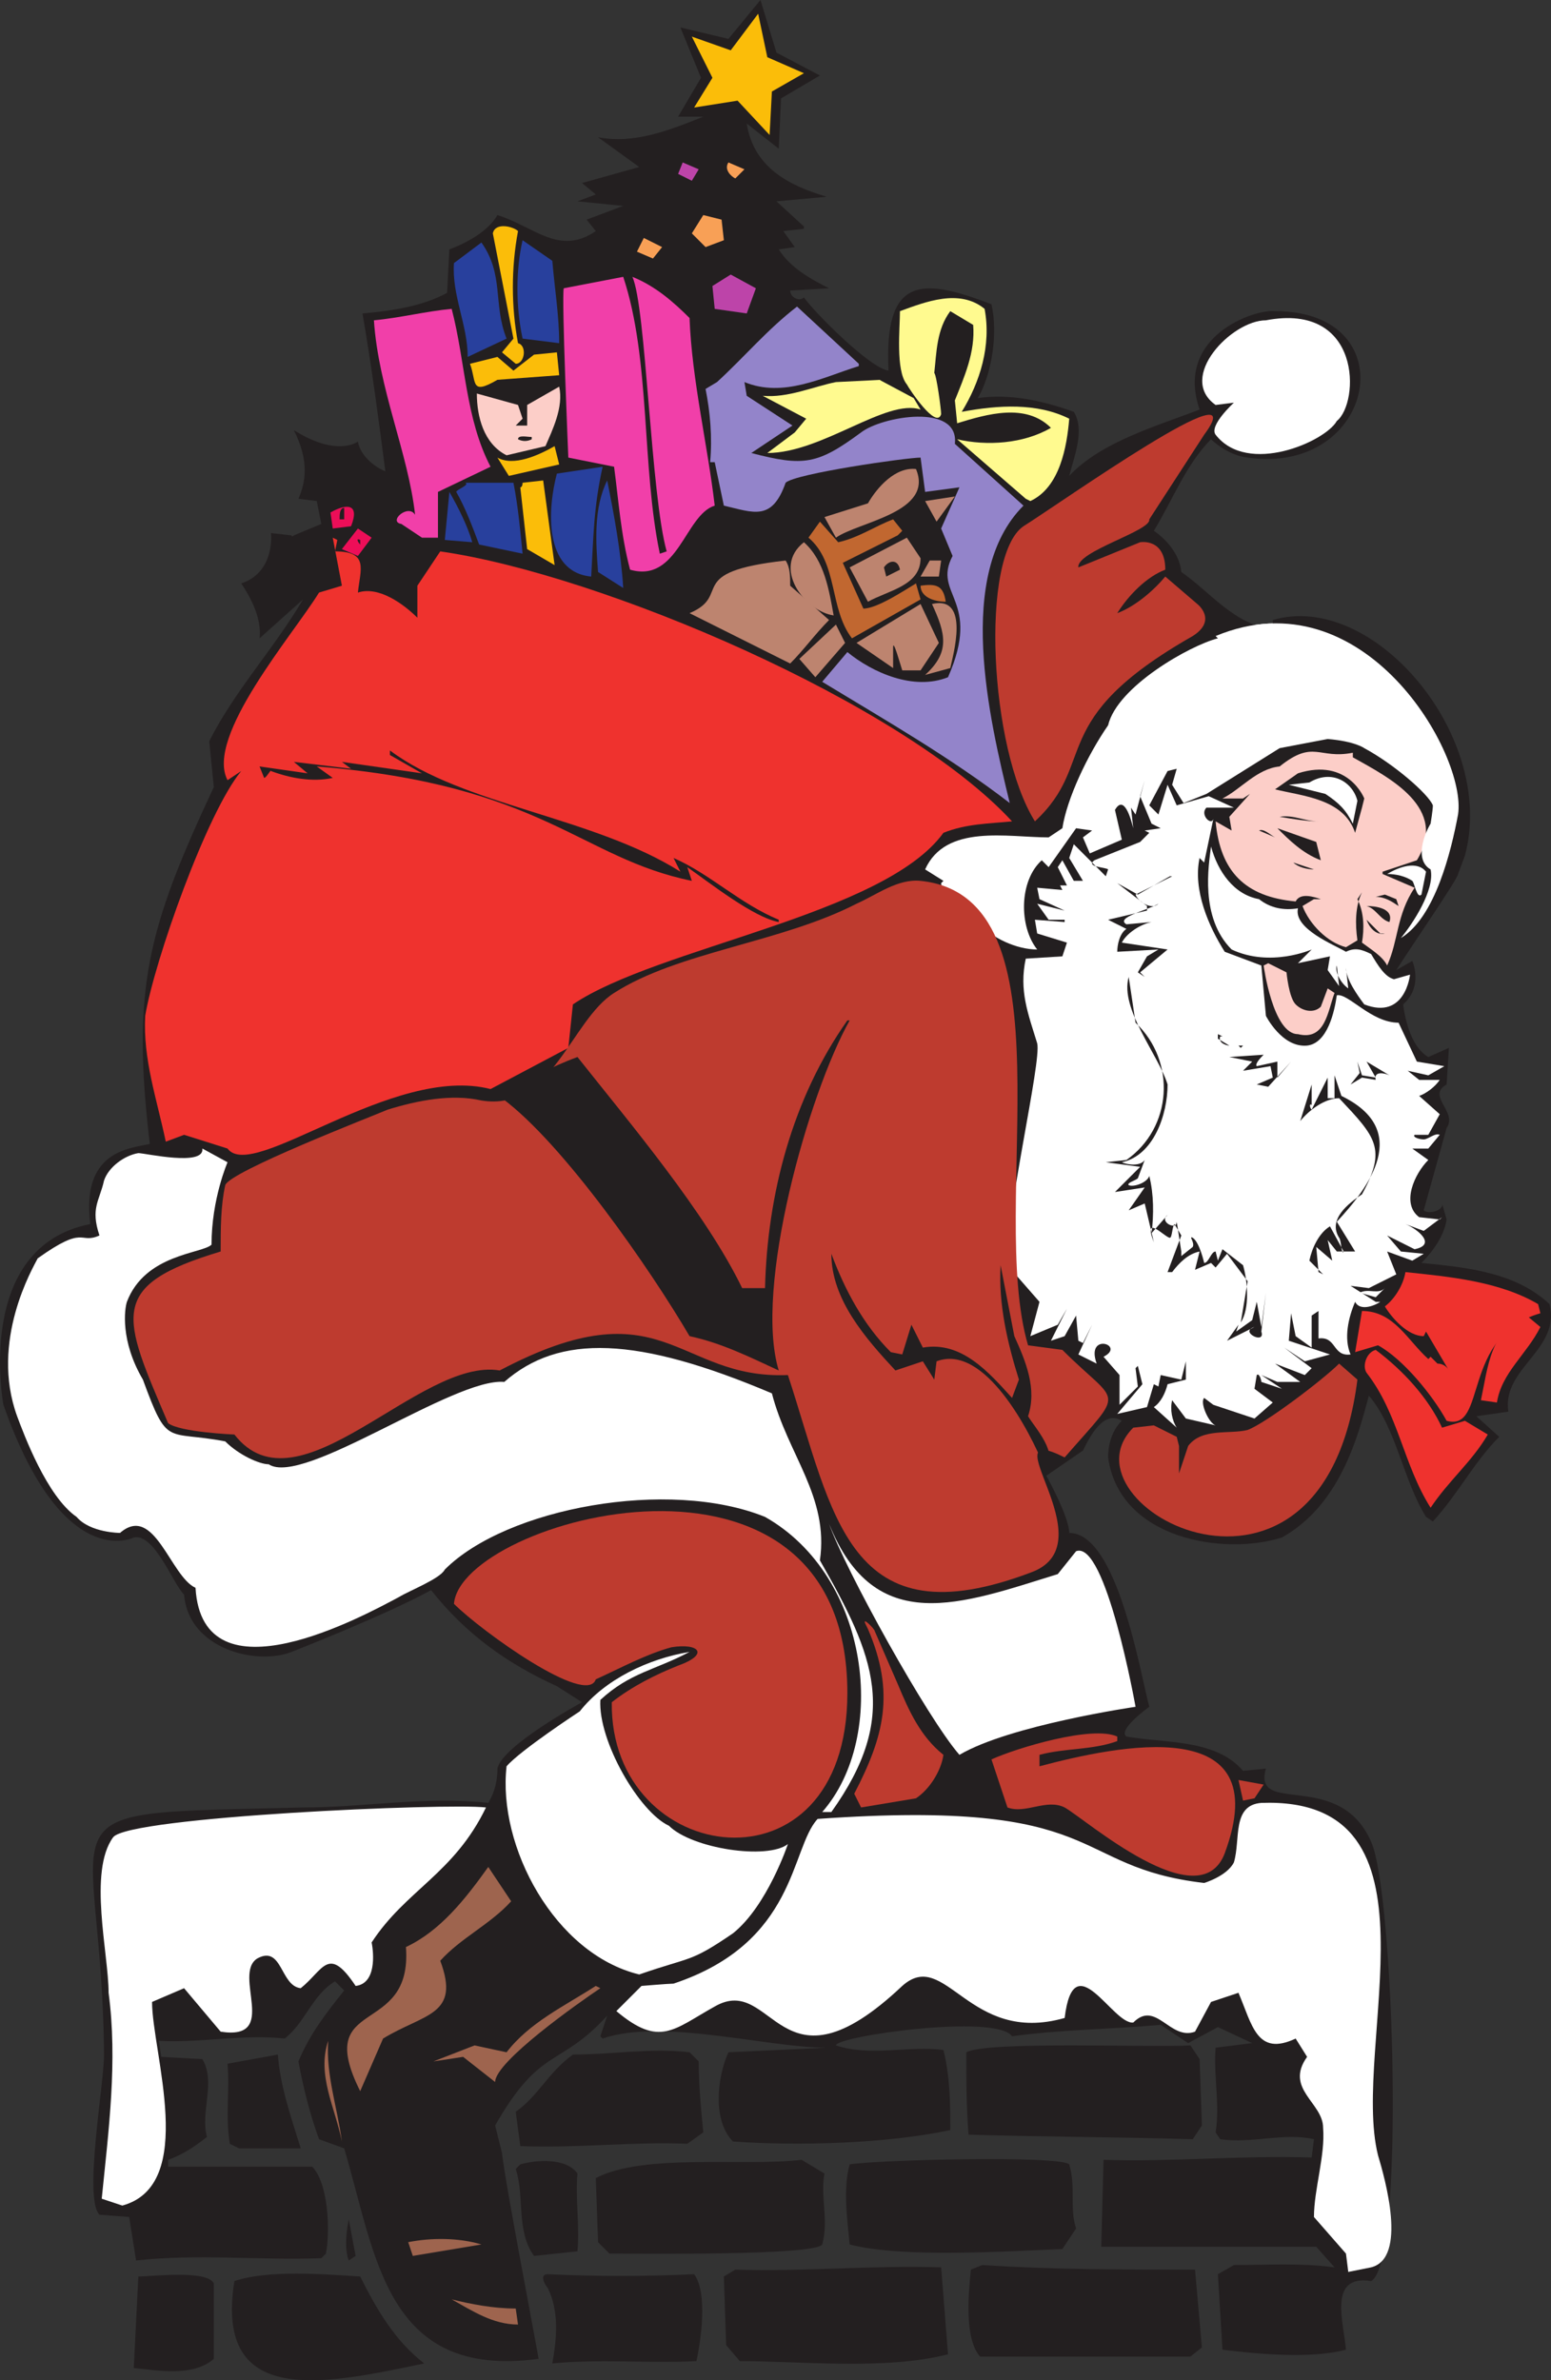
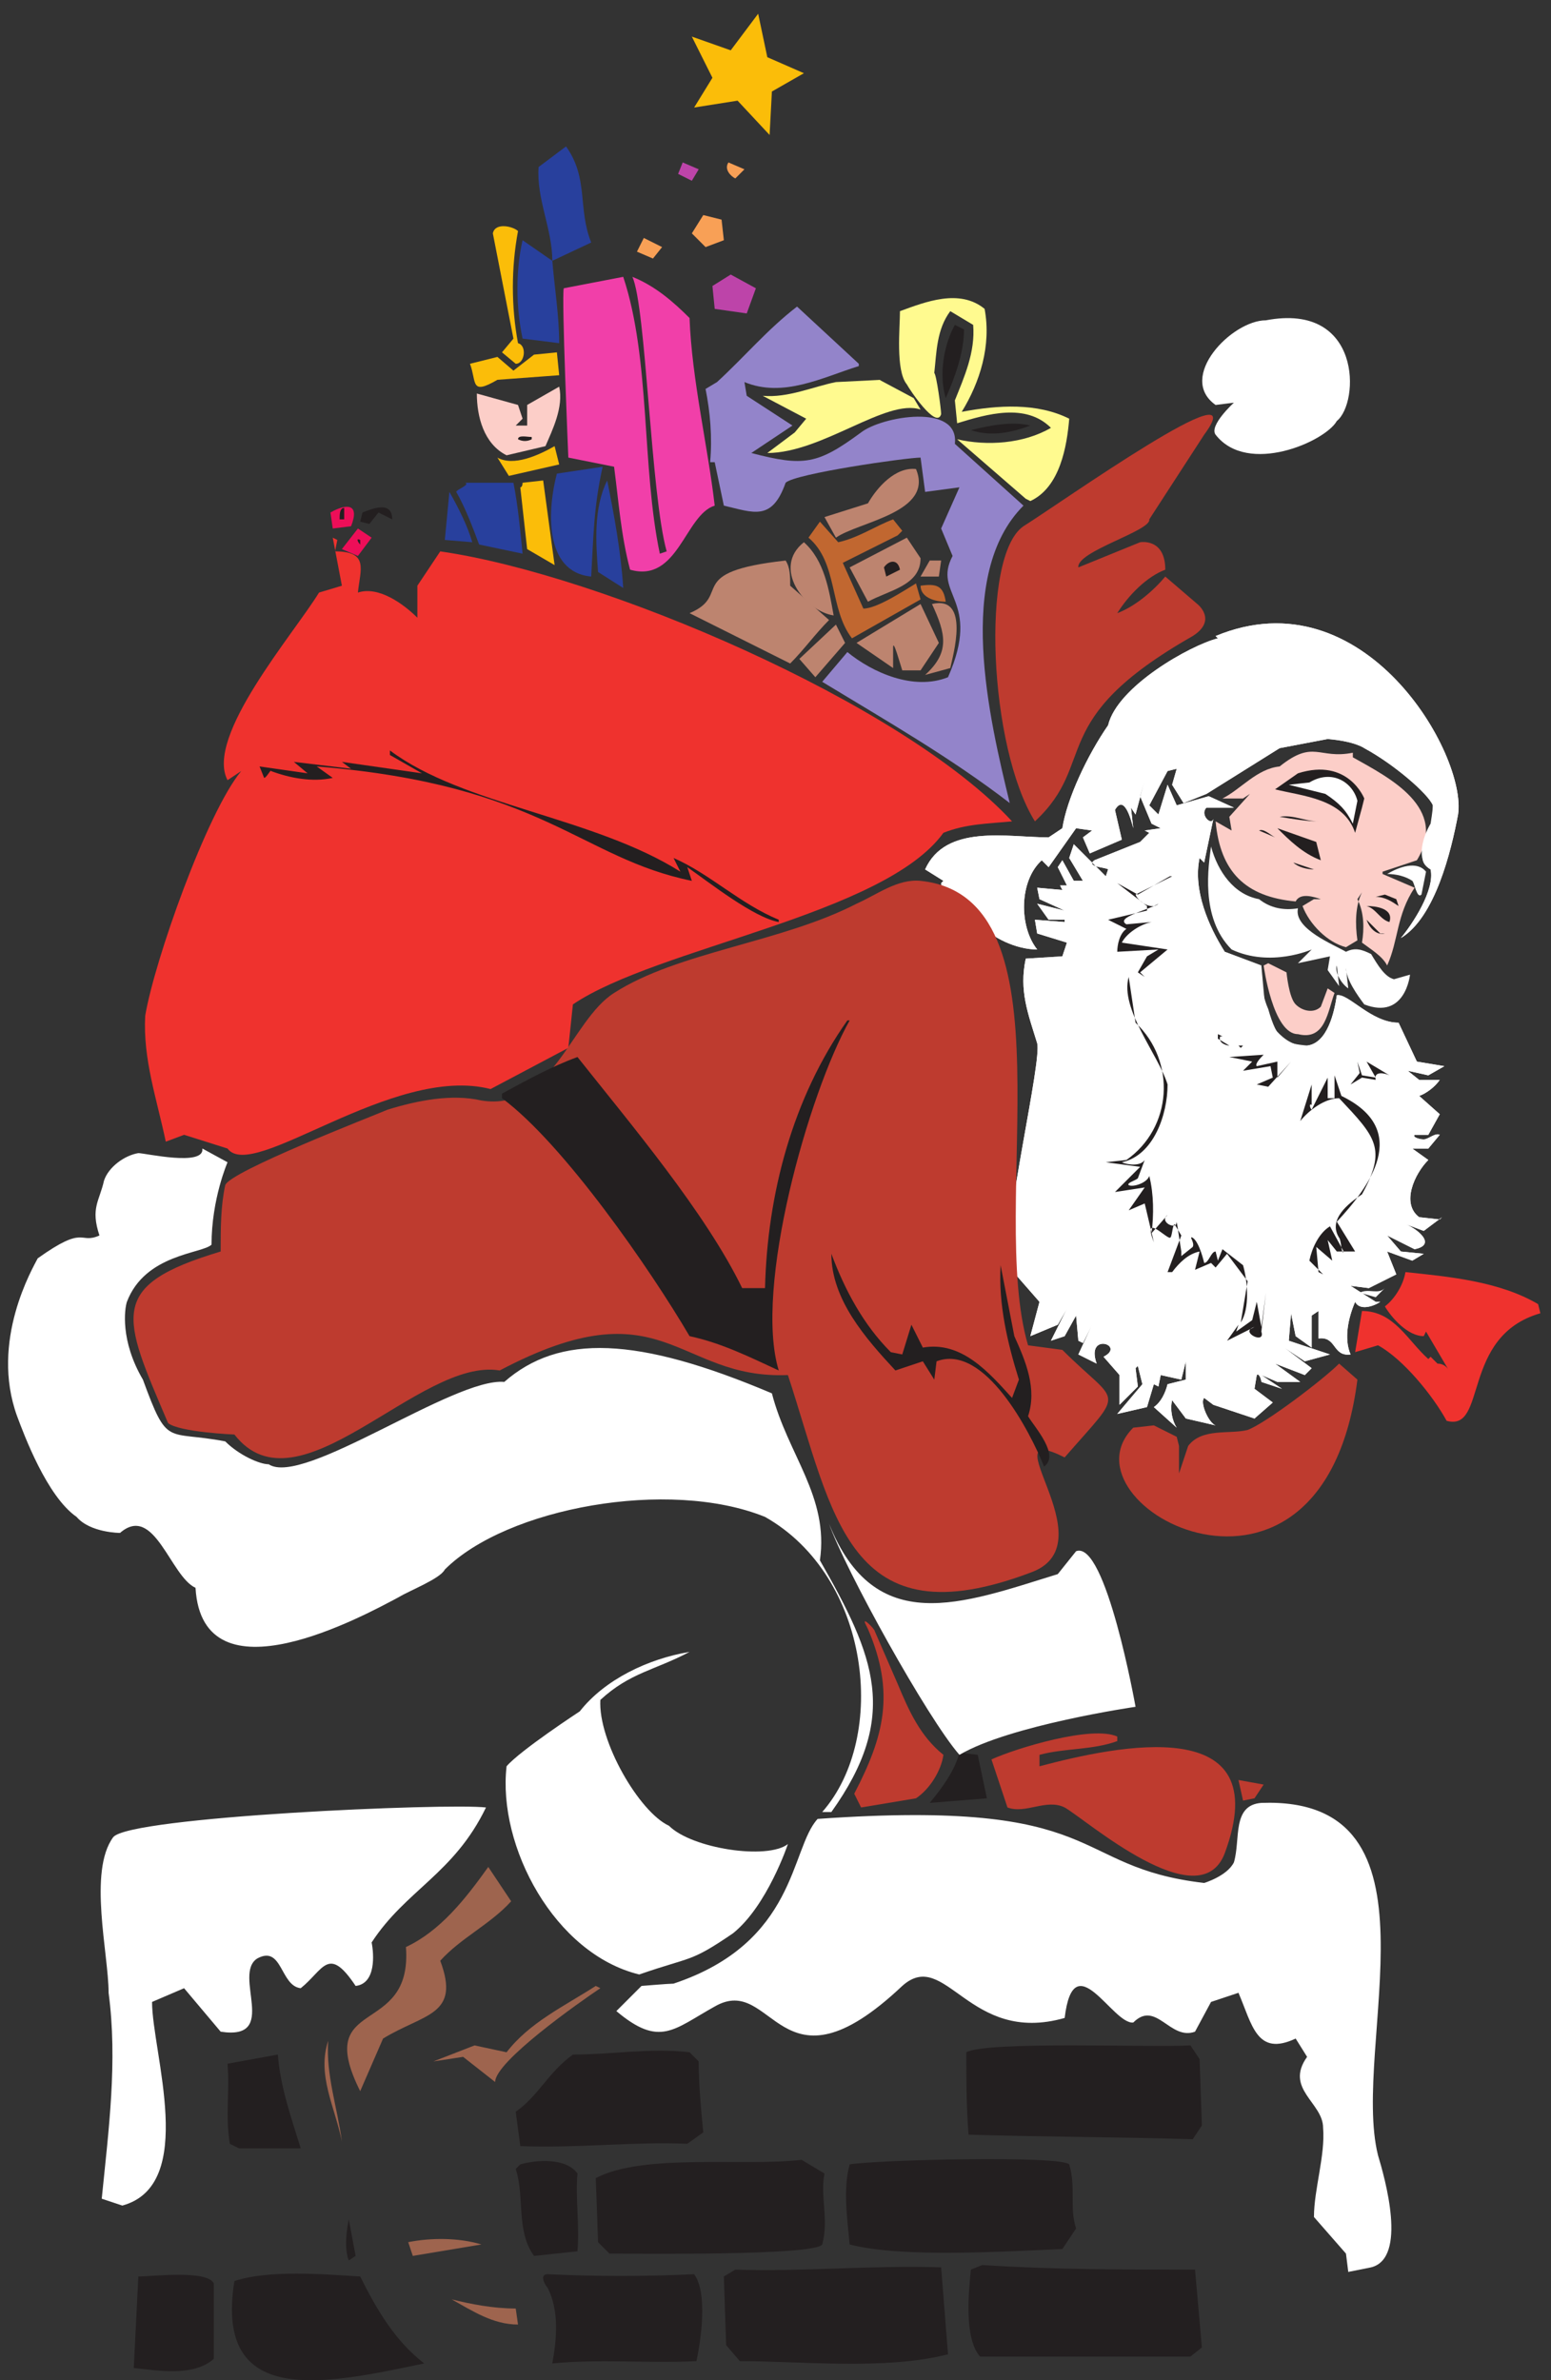
<svg xmlns="http://www.w3.org/2000/svg" width="508.592" height="780.262">
  <rect width="100%" height="100%" fill="#333333" stroke="none" />
  <path fill="#fff" fill-rule="evenodd" d="M459.362 307.5c11.25-6.75 16.5-28.5 18.75-40.5 3-19.5-30.75-78.75-79.5-58.5l.75.75c-9 2.25-33 15.75-36 28.5-6.75 9.75-13.5 24-15 33.75l-4.5 3c-13.5 0-33.75-4.5-40.5 10.5l6 3.75-.75.75c0 1.5 1.5 2.25 3 3.75l9.75 7.5-.75 1.5c4.5 5.25 12.75 9 19.5 9-6-7.5-6-22.5 1.5-29.25l2.25 2.25 9-12.75 5.25.75-3 2.25 2.25 5.25 10.5-4.5-2.25-9.75c3-5.25 5.25 3 6 6l-.75-6.75 1.5 2.25 3-11.25-1.5 5.25 3.75 9 3 1.5-5.25.75 1.5.75-3 3-15 6c-3 2.25 3.75 2.25 4.5 3l-.75 2.25-10.5-10.5-1.5 4.5 4.5 7.5h-3l-3.75-6.75-1.5 2.25 3 6h-2.25l.75 1.5-8.25-.75.75 3.75 8.25 3.75-9-2.25 3.75 5.25h5.25v.75l-9.75-.75.75 4.5 9.75 3-1.5 4.5-12 .75c-2.25 10.5.75 18 3.75 27.75 1.5 6-10.5 56.25-9.75 72.75l10.5 12-3 11.25 9-3.75 3-5.25-5.25 10.5 4.5-1.5 3.75-6.75.75 8.25 1.5.75 3-6-4.5 9.75 6 3c-3.75-10.5 9.75-6 2.25-2.25l5.25 6v9.75l6-6-.75-6 .75-.75 1.5 6-8.25 9.75 9.75-2.25 2.25-7.5 1.5.75.75-3.75 6.75 1.5 1.5-6v6l-6 1.5c-.75 3-2.25 6-4.5 7.5l7.5 6.75c-1.5-2.25-2.25-6-1.5-9l4.5 6 9.75 2.25c-2.25-.75-5.25-7.5-3.75-9l3 2.25 13.5 4.5 6-5.25-6-4.5.75-4.5c.75-.75 1.5 1.5 1.5 2.25l6.75 2.25-6.75-4.5 5.25 2.25h7.5l-8.25-6 9.75 3.75 2.25-2.25-9-6.75 6.75 4.5 8.25-2.25-13.5-4.5.75-9 1.5 7.5 5.25 3.75v-10.5l2.25-1.5v9c6-.75 4.5 6 10.5 5.25-2.25-5.25-.75-12 1.5-17.25 1.5 3 6 1.5 8.25 0h-1.5l-8.25-5.25 6 .75 9-4.5-3-7.5 8.25 3 3.75-2.25-7.5-.75-4.5-5.25 9 4.5c7.5-1.5.75-6.75-3-8.25l6 2.25 6-4.5-.75.75-6.75-.75c-6-4.5-1.5-14.25 3-18.75l-5.25-3.75h5.25l3.75-4.5c-1.5-.75-3.75 1.5-5.25 1.5s-3.75-.75-3-1.5h4.5l3.75-6.75-6.75-6c2.25-.75 5.25-3 6.75-5.25h-6.75l-3.75-3 6.75 1.5 5.25-3-9-1.5-6-12.75c-9 0-16.5-9.75-20.25-9-.75 5.25-3 15.75-9.75 16.5-7.5-.75-9.75-1.5-12.75-12-3-6.75-2.25-14.25-2.25-14.25l-12-4.5c-5.25-8.25-10.5-20.25-8.25-30.75l1.5 1.5 3-14.25c-.75 2.25-4.5-1.5-2.25-3.75h9l-8.25-3.75-10.5 3-3-6.75-3 9.75-3-3 6-11.25 3-.75-1.5 5.25 3.75 6 7.5-3 24-15 15.75-3c9 .75 12 3 12 3 9.75 5.25 21 15 22.5 18.75v7.5c-2.25 6-6 10.5-.75 13.5 1.5 6.75-6 18-9.75 22.5" />
  <path fill="#231f20" fill-rule="evenodd" d="m323.612 589.5-18.75 1.5c3.75-4.5 8.25-10.5 9.75-16.5l6 .75 3 14.25" />
-   <path fill="#231f20" fill-rule="evenodd" d="M508.112 427.5c-11.25-10.5-27-12-42-13.5 3.75-3.75 7.5-9 8.25-14.25l-1.5-5.25c.75 2.25-4.5 3.75-6 2.25l7.5-27c3.75-5.25-6.75-10.5 0-14.25l.75-12-6.75 3c-5.25-3-7.5-11.25-8.25-17.25 6.75-6 3-14.25 3-14.25l-5.25 3c5.25-8.25 20.25-30 20.25-31.5l2.25-6c10.5-39-30-87-63-77.25v3c-12.75-1.5-20.25-12-30-18.75-.75-8.25-9-13.5-9-13.5 6-9.75 10.5-21.75 18.75-30 0 0 5.25 5.25 12 6 42 6 52.5-48 9-48-6.75-.75-33 8.25-24.75 32.25-13.5 5.25-32.25 10.5-42.75 21.75 1.5-6 5.25-15 1.5-21-10.5-3.75-21-6-31.5-4.5 4.5-7.5 6.75-21 4.5-30.75-23.25-9-35.25-9-33.75 21.75-6-.75-24-18.75-27.75-24-1.5 1.5-4.5 0-4.5-2.25l12.75-.75c-6-3-12.75-6.75-16.5-12.75l5.25-.75-3.75-5.25 6.75-.75v-.75l-9-8.25 16.5-1.5c-12.75-3.75-24-9.75-26.25-24l10.5 8.25.75-16.5 12.75-7.5-14.25-7.5L249.362 0l-10.5 12.75L223.112 9l6.75 16.5-7.5 12.75h8.25c-11.25 4.5-22.5 9-34.5 6.75l13.5 9.75-18.75 5.25 4.5 3.75-6 2.25 15 1.5-12 4.5 3 3.75c-12 8.25-20.25-1.5-32.25-5.25-3 5.25-9.75 9-15.75 11.25l-.75 14.25c-8.25 4.5-18.75 6-27.75 6.75 3 17.25 5.25 34.5 7.5 51.75-3.75-1.5-8.25-5.25-9-9.75 0 0-6.75 5.25-21-3.75 5.25 10.5 3.75 17.25 1.5 22.5l6 .75 1.5 7.5-9 3.75c-.75.75-.75 0-.75 0l-6.75-.75s1.5 12.75-9.75 16.5c3 4.5 6.75 11.25 6 18l14.25-12.75c-9.75 16.5-22.5 30-30.75 46.5l1.5 15c-21.75 46.5-27 66-21 117-6.75 1.5-22.5 2.25-19.5 26.25-38.25 7.5-28.5 59.25-28.5 59.25 19.5 55.5 42.75 43.5 42.75 43.5 6.75-1.5 12.75 15 16.5 18.75 1.5 18 24 23.25 35.25 18.75 0 0 30.75-12 45.75-20.25 11.25 14.25 24.75 24 41.25 31.5l8.25 5.25s-26.25 14.25-27.75 21.75c0 3.75-.75 7.5-3 11.25-21-2.25-40.5 1.5-60.75 1.5-90.75 2.25-66-2.25-65.25 81 0 9.75-6.75 47.25-1.5 52.5l9.75.75 2.25 14.25c20.25-2.25 40.5 0 60.75-.75l1.5-1.5c1.5-7.5.75-23.25-4.5-28.5h-47.25V708c4.5-1.5 9-4.5 12.75-7.5-2.25-8.25 3-18-1.5-25.5l-13.5-.75-.75-5.25c13.5.75 27.75-2.25 41.25-.75 6.75-5.25 9-14.25 16.5-18.75l3 3c-6 7.5-11.25 14.25-15 23.25 1.5 8.25 3.75 17.25 6.75 25.5l8.25 3c10.5 35.25 13.5 75.75 63.75 69 0-.75-11.25-59.25-12-67.5l-2.25-9c15-26.25 21-18.75 36.75-36l-2.25 6.75.75.75c19.5-6.75 54 3 73.5 3l-32.25 1.5c-3.75 8.25-5.25 22.5 1.5 29.25 21 1.5 50.25.75 71.25-3.75 0-8.25 0-17.25-2.25-26.25-11.25-1.5-24 2.25-35.25-1.5 0-3 52.5-10.5 57.75-3 16.5-2.25 32.25-2.25 48.75-3.75l9 6 9.75-5.25 11.25 5.25-12 1.5c-.75 9 1.5 18.75 0 27.75l1.5 2.25c10.5 1.5 21-2.25 30.75 0l-.75 6c-23.25-.75-45.75 1.5-68.25.75l-.75 28.5h70.5l6 6.75c-11.25-1.5-22.5-.75-33-.75l-5.25 3 1.5 24.75c12 1.5 29.25 3 40.5 0-.75-9-6-24.75 8.25-22.5 11.25-6 7.5-127.5 0-144-10.5-24-39-8.25-34.5-24l-7.5.75c-9-10.5-25.5-9-38.25-11.25-3-2.25 7.5-9.75 7.5-9.75-3-11.25-10.5-57-26.25-57 0-5.25-7.5-18.75-7.5-18.75l12-8.25c2.25-4.5 6.75-13.5 12.75-9.75 0 0-4.5 3.75-4.5 12 3.75 27 38.25 32.25 57 26.25 18.75-10.5 24.75-32.25 28.5-46.5 9 10.5 11.25 27.75 18.75 39.75l2.25 1.5c8.25-9 13.5-19.5 21.75-27.75l-7.5-6.75 10.5-1.5c-2.25-14.25 17.25-20.25 13.5-35.25" />
  <path fill="#231f20" fill-rule="evenodd" d="M316.112 108c0 7.5-3 15.75-6 22.5-2.25-7.5-.75-17.25 3-24l3 1.5m21.75 31.5c-6 2.25-12.75 3.75-19.5 1.5 6-1.5 13.5-3 19.5-1.5m-209.25 30.75-4.5-2.25-3 3.75-3-.75.75-3c3.75-1.5 9.75-3.75 9.75 2.25" />
  <path fill="#fccec8" fill-rule="evenodd" d="m453.362 285.75 11.25-3.75c10.5-17.25-9-27-21-33.75v-1.5c-11.25 2.25-12.75-4.5-24 4.5-7.5.75-12.75 7.5-18.75 10.5h6.75l2.25-1.5-6.75 7.5.75 4.5-5.25-3c1.5 16.5 9.75 24.75 26.25 26.25 1.5-3 6-1.5 8.25-.75h-2.25l-3.75 2.25c2.25 6 8.25 12 14.25 13.5l3.75-2.25c-.75-5.25-.75-11.25 1.5-15.75l-1.5 2.25c2.25 4.5 2.25 9.75 1.5 14.25 3 2.25 6.75 4.5 8.25 7.5 3.75-8.25 3-16.5 9-25.5l-10.5-4.5v-.75" />
  <path fill="#fff" fill-rule="evenodd" d="M467.612 285.75c-3-3.75-9-1.5-12.75.75 3 0 6 .75 8.25 2.25.75.75 1.5 6 3 4.5l1.5-7.5" />
  <path fill="#fff" fill-rule="evenodd" d="M459.362 307.5c11.25-6.75 16.5-28.5 18.75-40.5 3-19.5-30.75-78.75-79.5-58.5l.75.75c-9 2.25-33 15.75-36 28.5-6.75 9.75-13.5 24-15 33.75l-4.5 3c-13.5 0-33.75-4.5-40.5 10.5l6 3.75-.75.75c0 1.5 1.5 2.25 3 3.75l9.75 7.5-.75 1.5c4.5 5.25 12.75 9 19.5 9-6-7.5-6-22.5 1.5-29.25l2.25 2.25 9-12.75 5.25.75-3 2.25 2.25 5.25 10.5-4.5-2.25-9.75c3-5.25 5.25 3 6 6l-.75-6.75 1.5 2.25 3-11.25-1.5 5.25 3.75 9 3 1.5-5.25.75 1.5.75-3 3-15 6c-3 2.25 3.75 2.25 4.5 3l-.75 2.25-10.5-10.5-1.5 4.5 4.5 7.5h-3l-3.75-6.75-1.5 2.25 3 6h-2.25l.75 1.5-8.25-.75.75 3.75 8.25 3.75-9-2.25 3.75 5.25h5.25v.75l-9.75-.75.75 4.5 9.75 3-1.5 4.5-12 .75c-2.25 10.5.75 18 3.75 27.75 1.5 6-10.5 56.25-9.75 72.75l10.5 12-3 11.25 9-3.75 3-5.25-5.25 10.5 4.5-1.5 3.75-6.75.75 8.25 1.5.75 3-6-4.5 9.75 6 3c-3.75-10.5 9.75-6 2.25-2.25l5.25 6v9.75l6-6-.75-6 .75-.75 1.5 6-8.25 9.75 9.75-2.25 2.25-7.5 1.5.75.75-3.75 6.75 1.5 1.5-6v6l-6 1.5c-.75 3-2.25 6-4.5 7.5l7.5 6.75c-1.5-2.25-2.25-6-1.5-9l4.5 6 9.75 2.25c-2.25-.75-5.25-7.5-3.75-9l3 2.25 13.5 4.5 6-5.25-6-4.5.75-4.5c.75-.75 1.5 1.5 1.5 2.25l6.75 2.25-6.75-4.5 5.25 2.25h7.5l-8.25-6 9.75 3.75 2.25-2.25-9-6.75 6.75 4.5 8.25-2.25-13.5-4.5.75-9 1.5 7.5 5.25 3.75v-10.5l2.25-1.5v9c6-.75 4.5 6 10.5 5.25-2.25-5.25-.75-12 1.5-17.25 1.5 3 6 1.5 8.25 0h-1.5l-8.25-5.25 6 .75 9-4.5-3-7.5 8.25 3 3.75-2.25-7.5-.75-4.5-5.25 9 4.5c7.5-1.5.75-6.75-3-8.25l6 2.25 6-4.5-.75.75-6.75-.75c-6-4.5-1.5-14.25 3-18.75l-5.25-3.75h5.25l3.75-4.5c-1.5-.75-3.75 1.5-5.25 1.5s-3.75-.75-3-1.5h4.5l3.75-6.75-6.75-6c2.25-.75 5.25-3 6.75-5.25h-6.75l-3.75-3 6.75 1.5 5.25-3-9-1.5-6-12.75c-9 0-16.5-9.75-20.25-9-.75 5.25-3 15.75-9.75 16.5-8.25.75-13.5-9.75-13.5-9.75l-1.5-16.5-12-4.5c-5.25-8.25-10.5-20.25-8.25-30.75l1.5 1.5 3-14.25c-.75 2.25-4.5-1.5-2.25-3.75h9l-8.25-3.75-10.5 3-3-6.75-3 9.75-3-3 6-11.25 3-.75-1.5 5.25 3.75 6 7.5-3 24-15 15.75-3c9 .75 12 3 12 3 9.75 5.25 21 15 22.5 18.75 0 1.5-.75 6-.75 6-2.25 3.75-5.25 12 0 15 1.5 6.75-6 18-9.75 22.5M272.612 594h-3c21.75-24.75 15.75-77.25-18.75-96.75-31.5-12.75-84.75-3-105 17.25-1.5 3-11.25 6.75-15 9-11.25 6-64.5 35.25-66.75-3-8.25-3.75-13.5-27.75-24.75-18 0 0-9.75 0-14.25-5.25-9.75-6.75-17.25-27-19.5-33-9-24.75 5.25-48.75 6.75-51.75 15.75-11.25 13.5-4.5 20.25-7.5-3-9 0-11.25 1.5-18 1.5-4.5 6.75-8.25 11.25-9 2.25 0 21.75 4.5 21-1.5l8.25 4.5s-5.25 12-5.25 27c-3 3-21.75 3-27.75 18.75-.75 2.25-2.25 12.75 5.25 25.5 8.25 22.5 7.5 16.5 27 20.25 4.5 4.5 11.25 7.5 14.25 7.5 11.25 7.5 60.75-28.5 77.25-27 18-15.75 43.5-15 87.75 3.75 5.25 20.25 18.75 33.75 15.75 54.75 18 31.5 26.25 51 3.75 82.5m142.5-489c31.5-6 30.75 27 23.25 33-3.75 6.75-29.25 18-39.75 4.5-2.25-3 6-10.5 6-10.5l-6 .75c-12.75-9 5.25-27.75 16.5-27.75" />
  <path fill="#fbbd09" fill-rule="evenodd" d="m251.612 18.75 12 5.25-10.5 6-.75 14.25-10.5-11.25-14.25 2.25 6-9.75-6.75-13.5 12.75 4.5 9-12 3 14.25" />
  <path fill="#bd44a9" fill-rule="evenodd" d="m229.112 55.5-2.25 3.75-4.5-2.25 1.5-3.75 5.25 2.25" />
  <path fill="#f8a056" fill-rule="evenodd" d="m244.112 55.5-3 3c-1.5-.75-3.75-3-2.25-5.25l5.25 2.25m-7.5 16.5.75 6.75-6 2.25-4.5-4.5 3.75-6 6 1.5" />
  <path fill="#fbbd09" fill-rule="evenodd" d="M169.862 75.75c-2.25 12-2.25 24.75 0 36.75 3 .75 2.25 6.75-.75 6.75l-4.5-3.75 3.75-4.5-6.75-34.5c.75-3.75 6.75-2.25 8.25-.75" />
  <path fill="#f8a056" fill-rule="evenodd" d="m217.112 81-3 3.75-5.25-2.25 2.25-4.5 6 3" />
-   <path fill="#28409d" fill-rule="evenodd" d="M181.112 85.5c.75 9 2.25 18 2.25 27l-12-1.5c-2.25-10.5-2.25-22.5 0-32.25l9.75 6.75m-15 25.5-12.75 6c0-10.5-5.25-20.25-4.5-30.75l9-6.75c7.5 10.5 3.75 20.25 8.25 31.5" />
+   <path fill="#28409d" fill-rule="evenodd" d="M181.112 85.5c.75 9 2.25 18 2.25 27l-12-1.5c-2.25-10.5-2.25-22.5 0-32.25l9.75 6.75c0-10.5-5.25-20.25-4.5-30.75l9-6.75c7.5 10.5 3.75 20.25 8.25 31.5" />
  <path fill="#bd44a9" fill-rule="evenodd" d="m247.862 94.5-3 8.25-10.5-1.5-.75-7.5 6-3.75 8.25 4.5" />
  <path fill="#f13fa9" fill-rule="evenodd" d="m216.362 181.5 2.25-.75c-5.25-18.75-6.75-80.25-11.25-90 7.5 3 13.5 8.25 18.75 13.5.75 20.25 6 42 8.25 61.5-9.75 3-12 25.5-27.75 21-3-11.25-3.75-22.5-5.25-33.75l-15-3s-2.25-52.5-1.5-55.5l19.5-3.75c9 27 6 62.25 12 90.75" />
  <path fill="#fffa8f" fill-rule="evenodd" d="M322.862 101.25c2.25 12-1.5 24-7.5 33.75 12-2.25 24.75-3 35.25 2.25-.75 9-3 22.5-12.75 27l-1.5-.75-22.5-19.5c9.75 2.25 21.75 1.5 30.75-3.75-8.25-8.25-21-4.5-30.75-1.5l-.75-7.5c3-7.5 6.75-15.75 6-24.75l-7.5-4.5c-4.5 6-4.5 13.5-5.25 20.25.75.75 2.25 12 2.25 13.5-1.5 5.25-10.5-8.25-11.25-9.75-3.75-4.5-2.25-18.75-2.25-24 8.25-3 19.5-7.5 27.75-.75" />
  <path fill="#9384ca" fill-rule="evenodd" d="M281.612 119.25v.75c-12 3.75-24.75 10.5-37.5 5.25l.75 4.5 15 9.75-13.5 9c17.25 4.5 21.75 3.75 36-6.75 6.75-5.25 32.25-9.75 30.75 3.75l22.5 20.25c-22.5 22.5-11.25 69.75-4.5 97.5-19.5-15-40.5-27-61.5-39.75l8.25-9.75c8.25 6.75 21.75 12.75 33 8.25 11.25-25.5-5.25-27 1.5-39.75l-3.75-9 6-13.5-11.25 1.5-1.5-11.25c-4.5 0-41.25 5.25-44.25 8.25-4.5 12.75-10.5 9.75-20.25 7.5l-3-14.25h-1.5c.75-8.25 0-16.5-1.5-24l3.75-2.25c9-8.25 16.5-17.25 26.25-24.75l20.25 18.75" />
-   <path fill="#f13fa9" fill-rule="evenodd" d="M148.112 101.25c4.5 17.25 4.5 36 12.75 51.75l-17.25 8.25v15h-5.25l-6.75-4.5c-4.5-.75 2.25-6.75 4.5-3-2.25-20.25-12-41.25-13.5-63.75 8.25-.75 17.25-3 25.5-3.75" />
  <path fill="#fbbd09" fill-rule="evenodd" d="m182.612 115.5.75 7.5-20.25 1.5c-9 5.25-6.75.75-9-5.25l9-2.25 5.25 4.5 6.75-5.25 7.5-.75" />
  <path fill="#fffa8f" fill-rule="evenodd" d="m288.362 124.5 11.25 6 2.25 3.75c-11.25-3.75-32.25 14.25-50.25 14.25l9-6.75 3.75-4.5-14.25-7.5c8.25.75 16.5-3 24-4.5l15-.75h-.75" />
  <path fill="#fccec8" fill-rule="evenodd" d="m178.862 146.25-12.75 3c-7.5-3.75-9.75-12.75-9.75-20.25l13.5 3.75 1.5 4.5-2.25 2.25h3.75v-6.75l10.5-6c1.5 6.75-2.25 14.25-4.5 19.5" />
  <path fill="#231f20" fill-rule="evenodd" d="M174.362 144c-1.5.75-3 .75-4.5 0 0-1.5 3-.75 4.5-.75v.75" />
  <path fill="#fbbd09" fill-rule="evenodd" d="m183.362 152.25-16.5 3.75-3.75-6c5.25 3 13.5-.75 18.75-3.75l1.5 6" />
  <path fill="#28409d" fill-rule="evenodd" d="M197.612 153c-3 13.5-3 23.25-3.75 36-15.75-1.5-14.25-22.5-11.25-33.75l15-2.25" />
  <path fill="#bd846f" fill-rule="evenodd" d="m274.112 176.25-3.75-6.75 14.25-4.5c3-5.25 9-12 15.75-11.25 6 14.25-18.75 17.25-26.25 22.5" />
  <path fill="#28409d" fill-rule="evenodd" d="M168.362 158.25c1.5 7.5 2.25 15.75 3 23.25l-14.25-3c-2.25-6-4.5-12-7.5-17.25 0-.75 4.5-2.25 3-3h15.75m36 34.5-8.25-5.25c-.75-9.75-1.5-21 3-30 2.25 11.25 4.5 23.25 5.25 35.25" />
  <path fill="#fbbd09" fill-rule="evenodd" d="m178.112 157.5 3.75 27.75-9-5.25-2.25-20.25c.75 0 .75-1.5.75-1.5l6.75-.75" />
  <path fill="#28409d" fill-rule="evenodd" d="m154.862 177.75-9-.75 1.5-15.75c3 5.25 6 11.25 7.5 16.5" />
-   <path fill="#bd846f" fill-rule="evenodd" d="m313.112 162.75-6 8.25-3.75-6.75zm0 0" />
  <path fill="#ed0e58" fill-rule="evenodd" d="m115.112 172.5-6 .75-.75-5.25c5.25-3 9.75-3 6.75 4.5" />
  <path fill="#231f20" fill-rule="evenodd" d="M112.862 170.25h-1.5c0-1.5 0-3.75 1.5-3.75v3.75" />
  <path fill="#c16730" fill-rule="evenodd" d="m294.362 175.5-18 9 6.75 15c4.5 0 13.5-6 17.25-8.25l1.5 5.25-22.5 12.75c-7.5-9.75-4.5-24.75-14.25-33l3.75-5.25 6 6.75c6.75-1.5 12-5.25 18-7.5l3 3.75-1.5 1.5" />
  <path fill="#ed0e58" fill-rule="evenodd" d="m121.862 176.25-4.5 6-5.25-2.25 5.25-6.75 4.5 3" />
  <path fill="#ef322e" fill-rule="evenodd" d="M109.862 180.75c11.25 0 8.25 6 7.5 13.5 6.75-2.25 15 3.75 19.5 8.25V192l7.5-11.25c52.5 7.5 151.5 49.5 187.5 88.5-7.5.75-15 .75-22.5 3.75-19.5 27-93.75 37.5-121.5 56.25l-1.5 14.25-25.5 13.5c-32.25-8.25-78 30.75-86.25 19.5l-14.25-4.5-6 2.25c-3-14.25-7.5-27-6.75-41.25 3-18 20.25-66.75 31.5-80.25l-4.5 3c-7.5-14.25 21.75-48 30-61.5l7.5-2.25-3-15.75 1.5.75-.75 3.75" />
  <path fill="#bd846f" fill-rule="evenodd" d="M301.862 183c0 9-10.5 10.5-17.25 14.25l-6-11.25 18.75-9.75 4.5 6.75" />
  <path fill="#231f20" fill-rule="evenodd" d="M118.112 178.5c-.75-.75-1.5-2.25 0-1.5v1.5" />
  <path fill="#bd846f" fill-rule="evenodd" d="M273.362 201.75c-9.75-1.5-20.25-15.75-9.75-24 6.75 6 8.25 15.75 9.75 24m34.5-12.75h-6l3-5.25h3.75l-.75 5.25" />
  <path fill="#231f20" fill-rule="evenodd" d="m295.112 186.75-4.5 2.25-.75-3c1.5-2.25 4.5-3 5.25.75" />
  <path fill="#bd846f" fill-rule="evenodd" d="m259.112 192 12.75 11.25c-4.5 4.5-8.25 9.75-12.75 14.25l-33-16.5c14.25-6-2.25-13.5 31.5-17.25 1.5 2.25 1.5 5.25 1.5 8.25" />
  <path fill="#c16730" fill-rule="evenodd" d="M310.112 197.25c-3.75 0-8.25-1.5-8.25-5.25 5.25-.75 7.5 0 8.25 5.25" />
  <path fill="#bd846f" fill-rule="evenodd" d="m307.862 210.75-6 9h-6c-.75-2.25-3-10.5-3-7.5V219l-12-8.25 21-12.75 6 12.75" />
  <path fill="#bd846f" fill-rule="evenodd" d="m311.612 219-8.25 2.25c8.25-7.5 6.75-13.5 2.25-23.25 12.75-3 6.75 17.25 6 21m-34.5-8.25-9.75 11.25-5.25-6 12-11.25 3 6" />
  <path fill="#231f20" fill-rule="evenodd" d="m223.112 285.75-2.25-4.5c12 5.25 21.75 15 34.5 20.25v.75c-8.25-1.5-22.5-12.75-30-18l1.5 4.5c-36.75-7.5-48.75-31.5-123-37.5l5.25 3.75c-6.75 1.5-14.25 0-20.25-2.25 0-.75-1.5 2.25-2.25 2.25l-1.5-3.75 15.75 2.25-4.5-3.75 18.75 2.25-3-2.25 26.25 3.75-10.5-6V246c24 18 66.75 21.75 95.25 39.75m224.25-24-.75 3-2.25 8.25c-3.75-11.25-17.25-12-26.25-14.25l7.5-5.25c16.5-5.25 21.75 8.25 21.75 8.25" />
  <path fill="#fff" fill-rule="evenodd" d="M397.112 277.5c-.75 6-3.75 23.25 6.75 33.75 12.75 6 26.25 0 26.25 0l-4.5 4.5 10.5-2.25-.75 4.5 3.75 5.25-.75-6.75c-.75 2.25 1.5 6 3.75 7.5l-.75-6.75c0 3.75 3.75 9 6 12 13.5 5.25 15-9.75 15-9.75l-5.25 1.5c-3-.75-5.25-4.5-7.5-8.25-3-1.5-5.25-2.25-8.25-.75-3.75-2.25-17.25-7.5-15.75-14.25-4.5.75-9 0-12.75-3-8.25-1.5-13.5-9-15.75-17.25m48-15-1.5 7.5c-2.25-4.5-4.5-6.75-9-9.75l-12-3 6.75-.75c7.5-4.5 14.25 0 15.75 6" />
  <path fill="#231f20" fill-rule="evenodd" d="M432.362 269.25c-3.75 0-8.25-.75-12.75-1.5 4.5-.75 8.25 1.5 12.75 1.5m-.75 6.75 1.5 6c-6-2.25-10.5-6.75-14.25-10.5l12.75 4.5m-13.5-1.5-5.25-2.25c1.5-.75 3.75 1.5 5.25 2.25m1.5 2.25.75 1.5-.75-1.5m2.25 3 1.5 1.5-1.5-1.5m9 5.25c-2.25 0-5.25-.75-6.75-2.25l6.75 2.25m-46.5 2.25-12 6c.75 2.25 5.25 5.25 7.5 3-3.75 2.25-14.25 4.5-10.5 6.75l8.25-.75c-3.75.75-8.25 3.75-9.75 6.75l15 2.25-9 7.5 1.5 1.5-2.25-1.5 3-5.25 3.75-2.25-13.5.75c0-2.25.75-6 3-7.5l-6-3 12.75-3V297l-9.75-7.5 6.75 3.75 10.5-6h.75m73.5 7.5.75 2.25c-2.25-1.5-4.5-3-7.5-3l3-.75 3.75 1.5m-2.25 7.5c-3-.75-4.5-4.5-7.5-5.25 3 0 9 .75 7.5 5.25m-1.5 3.75c-3 .75-5.25-2.25-6-4.5l4.5 4.5h1.5m-71.25 49.5c0 9.75-4.5 23.25-15 25.5 1.5.75 6 1.5 7.5-.75l-2.25 6c-.75.75-3.75 1.5-3 2.25 1.5.75 6-.75 6.75-3 1.5 6 1.5 12.75.75 18.75l5.25-6c-3 2.25 3 5.25 3 2.25l1.5 9.75v1.5l3.75-3c.75-1.5-1.5-3.75 0-3 2.25 1.5 3.75 8.25 3.75 8.25 1.5 0 2.25-3.75 3.75-3.75l.75 3 1.5-3.75 6.75 5.25c1.5 5.25 2.25 14.25-.75 18.75l2.25-13.5-6.75-9-3.75 4.5-1.5-1.5-5.25 2.25 1.5-6c-3.75.75-6.75 3.75-9 6.75h-1.5l4.5-12-2.25-3.75c-.75.75-.75 4.5-1.5 4.5-1.5 0-9-8.25-5.25 1.5l-3-12.75-5.25 2.25 5.25-7.5-9.75 1.5 8.25-8.25-11.25-1.5 6.75-.75c15-10.5 16.5-32.25 3-45l-2.25-15c-3 10.5 9.75 25.5 12.75 35.25" />
  <path fill="#fccec8" fill-rule="evenodd" d="M425.612 339c9 2.25 9.75-7.5 12-13.5l-2.25-1.5-2.25 6c-2.25 2.25-6 1.5-8.25-.75s-3-10.5-3-10.5l-6-3-1.5.75s3 22.5 11.25 22.5" />
  <path fill="#231f20" fill-rule="evenodd" d="M400.112 339.75c-.75 2.25 2.25 3 3 3l-3.75-2.25V339l1.5.75h-.75m6.75 3.75-.75-.75h-.75 2.25l-.75.75m5.25 6 6.75-1.5v5.25l4.5-5.25-7.5 8.25-3.75-.75 5.25-2.25-.75-3.75-9 1.5 3-3-7.5-1.5 11.25-.75c-.75.75-3 3-2.25 3.75m43.5 3c-1.5-.75-5.25-1.5-4.5 1.5l-4.5-.75-3.75 2.25 3-3.75-.75-3.75 1.5 4.5 4.5.75-3-5.25 7.5 4.5m-15.75 6.75c23.25 11.25 9 30-1.5 41.25l6 9.75h-6l-3-3.75 1.5 6.75-5.25-4.5.75 8.25 1.5.75-4.5-4.5c.75-3.75 3-9 6.75-11.25l4.5 8.25c-.75 1.5-.75-3.75-1.5-4.5-3.75-6 3-11.25 7.5-14.25 8.25-15 4.5-18.75-7.5-31.5-4.5 0-9.75 3.75-12.75 7.5l3.75-12v6.75c-.75-.75-.75.75 0 1.5l5.25-10.5V360h2.25v-7.5l2.25 6.75" />
  <path fill="#ef322e" fill-rule="evenodd" d="m504.362 427.5.75 3c-26.25 7.5-17.25 39-30.75 35.25-4.5-8.25-14.25-20.25-22.5-24.75l-7.5 2.25 2.25-13.5c10.5 0 15 9.75 21.75 15.75l.75-.75 2.25 2.25c1.5 0 3 .75 3.75 2.25l-7.5-12.75-.75 1.5c-5.25 0-10.5-6-12.75-9.75 3-2.25 6-6.75 6.75-11.25 14.25 1.5 30.75 3 43.5 10.5" />
  <path fill="#fff" fill-rule="evenodd" d="m454.112 422.25-3 3-5.25-1.5c3-1.5 6 .75 8.25-1.5" />
  <path fill="#231f20" fill-rule="evenodd" d="M413.612 436.5c1.5 4.5-7.5 0-2.25-1.5l-9 4.5 3.75-5.25-.75 2.25 5.25-3.75 1.5-6 1.5 8.25 1.5-11.25-1.5 12.75" />
-   <path fill="#ef322e" fill-rule="evenodd" d="M505.112 435c-4.5 9-12.75 15-14.25 24.75l-5.25-.75c2.25-10.5 3-23.25 15-27.75l4.5 3.75m-32.25 33 7.5-2.25 7.5 4.5c-5.25 9-12.75 15-18.75 24-9-14.25-10.5-30.75-21-44.25-1.5-2.25 0-6.75 3-7.5 9 6.75 17.25 15.75 21.75 25.5" />
  <path fill="#fff" fill-rule="evenodd" d="m346.862 516 6-7.5c9.75-3.75 19.5 51 19.5 51s-41.25 6-57.75 15.75c-10.5-12-37.5-60.75-42.75-75.75 15 37.5 43.5 26.25 75 16.5m-120.75 25.5c-11.25 6-19.5 6.75-29.25 15.75-.75 13.5 12.75 36.75 22.5 41.25 7.5 7.5 32.25 11.25 39 6 0 0-6.75 20.25-18 29.25-14.25 9.75-13.5 7.5-30.75 13.5-27.75-6.75-46.5-42-43.5-68.25 4.5-5.25 24-18 24-18 8.25-10.5 22.5-17.25 36-19.5" />
  <path fill="#be3b2f" fill-rule="evenodd" d="M366.362 569.25v1.5c-8.25 3-17.25 2.25-25.5 4.5V579c25.5-6.75 78-18 60.75 28.5-8.25 21.75-45.75-11.25-52.5-15-6-3-12.75 2.25-18.75 0l-5.25-15.75c8.25-3.75 33-11.25 41.25-7.5" />
  <path fill="#be3b2f" fill-rule="evenodd" d="m414.362 585-3 4.5-3.75.75-1.5-6.75 8.25 1.5" />
  <path fill="#fff" fill-rule="evenodd" d="m442.112 744.75-.75-6-10.5-12c0-9 3.75-20.25 3-29.25 0-8.25-12.75-12.75-5.25-23.25l-3.75-6c-12.75 6-14.25-4.5-18.75-15l-9 3-5.25 9.75c-8.25 3-12.75-10.5-20.25-3-6.75.75-19.5-26.25-22.5-1.5-31.5 9-39-23.25-53.25-10.5-40.5 38.25-42-4.5-61.5 6.75-13.5 7.5-18 13.5-32.25 1.5l8.25-8.25s9-.75 10.5-.75c40.5-13.5 38.25-44.25 47.25-54 96-6.75 81.75 15.75 126.75 21 0 0 7.5-2.25 9.75-6.75 2.25-7.5-.75-18.75 9-19.5 62.25-2.25 29.25 79.5 38.25 115.5 2.25 7.5 9.75 33.75-2.25 36.75l-7.5 1.5M159.362 592.5c-10.5 21.75-26.25 27-37.5 44.25.75 3.75 1.5 13.5-5.25 14.25-9-13.5-10.5-5.25-18 .75-6.75-.75-6-14.25-14.25-9.75-8.25 5.25 7.5 27-12 24l-12-14.25-10.5 4.5c0 16.5 15 60-9.75 66.75l-6.75-2.25c2.25-22.5 5.25-45 2.25-67.5 0-12.75-6.75-39.75 1.5-51 5.25-6.75 109.5-11.25 122.25-9.75" />
  <path fill="#9e644e" fill-rule="evenodd" d="M167.612 623.25c-6.75 7.5-16.5 12-23.25 19.5 6.75 18-5.25 17.25-18.75 25.5l-7.5 17.25c-15.75-31.5 17.25-17.25 15-47.25 11.25-5.25 19.5-15.75 27-26.25l7.5 11.25m29.25 28.5c-6.75 4.5-34.5 24-34.5 30.75l-10.5-8.25-9.75 1.5 13.5-5.25 10.5 2.25c7.5-9.75 18.75-15 29.25-21.75l1.5.75M112.112 702c-2.25-11.25-8.25-21.75-4.5-33-.75 11.25 3 21.75 4.5 33" />
  <path fill="#231f20" fill-rule="evenodd" d="m390.362 670.5 3 4.5.75 21.75-3 4.5c-24.75-.75-49.5-.75-73.5-1.5-.75-9-.75-18-.75-27 6.75-3.75 60.75-1.5 73.5-2.25m-161.25 5.25c0 7.5.75 15.75 1.5 23.25l-5.25 3.75c-18-.75-36 1.5-54.75.75l-1.5-11.25c7.5-5.25 10.5-12.75 18.75-18.75 12.75 0 25.5-2.25 38.25-.75l3 3m-138-2.25c.75 10.5 4.5 21 7.5 30.75h-20.25l-3-1.5c-1.5-9 0-17.25-.75-26.25l16.5-3m259.5 36c2.25 7.5 0 14.25 2.25 21l-4.5 6.75c-18.75.75-52.5 3-69.75-1.5-.75-8.25-2.25-18 0-26.25 9-1.5 69-3 72 0m-80.25 3c-1.5 7.5 1.5 15-.75 23.25-2.25 3.75-61.5 3-69.75 3l-3.75-3.75-.75-21c15.75-8.25 48.75-3.75 67.5-6l7.5 4.5m-81 0c-.75 8.25.75 16.5 0 25.5l-14.25 1.5c-6-8.25-3-19.5-6-28.5l1.5-1.5c5.25-1.5 15-2.25 18.75 3m-72.75 27-2.25 1.5c-1.5-3.75-.75-9.75 0-13.5l2.25 12" />
  <path fill="#9e644e" fill-rule="evenodd" d="m157.862 735.75-22.5 3.75-1.5-4.5c7.5-1.5 16.5-1.5 24 .75" />
  <path fill="#231f20" fill-rule="evenodd" d="m391.862 744 2.25 25.5-3.75 3h-69c-5.25-6-3.75-21-3-28.5l3.75-1.5c23.25 1.5 46.5 1.5 69.75 1.5m-83.25-.75 2.25 28.5c-20.25 5.25-48 2.25-68.25 2.25l-4.5-5.25-.75-22.5 3.75-2.25c21.75.75 45-1.5 67.5-.75m-81 2.25c4.5 6 2.25 21.75.75 28.5-15 .75-32.25-.75-47.25.75 1.5-8.25 2.25-17.25-1.5-24.75-.75-.75-3-4.5 0-4.5 15.75.75 32.25.75 48 0m-157.5 3v24.75c-6.75 6-18.75 3.75-26.25 3l1.5-30c4.5 0 22.5-2.25 24.75 2.25m48-2.25c5.25 10.5 11.25 21 21 28.5-32.25 6.75-69 15-62.25-27 11.25-3.75 29.25-2.25 41.25-1.5" />
  <path fill="#9e644e" fill-rule="evenodd" d="m169.112 756.75.75 5.25c-8.25 0-15-4.5-21.75-8.25 6 1.5 13.5 3 21 3" />
  <path fill="#be3b2f" fill-rule="evenodd" d="M376.862 170.25c.75 3.75-24 10.5-23.25 15.75l20.25-8.25s8.25-1.5 8.25 9c-6 2.25-12 8.25-15.75 14.25 6-2.25 12-7.5 15.75-12l10.5 9s6.75 5.25-1.5 10.5c-48.75 27.75-30.75 41.25-51.75 60.75-15-24-18-87-3.75-96.75 12-7.5 76.5-53.25 59.25-30l-18 27.75M371.612 468l6.75-.75 7.5 3.75.75 3v9l3-9c4.5-6 13.5-3.75 19.5-5.25 6-2.25 24.75-16.5 30-21.75l6 5.25c-11.25 88.5-99 41.25-73.5 15.75" />
  <path fill="#be3b2f" fill-rule="evenodd" d="M258.362 450.75c15 45.75 19.5 87.75 80.25 64.5 24.75-9.75-15-50.25 10.5-37.5 20.25-23.25 18-16.5-.75-35.25l-11.25-1.5c-13.5-45.75 15.75-147-35.25-152.25-7.5-.75-14.25 4.5-21 7.5-24.75 12.75-58.5 15.75-79.5 29.25-14.25 9-20.25 39-43.5 35.25-9.75-2.25-21 0-30.75 3-5.25 2.25-51.75 20.25-53.25 24.75-1.5 6.75-1.5 14.25-1.5 21.75-37.5 11.25-32.25 21-17.25 56.25 3.75 3 21.75 3.75 21.75 3.75 21 27 60.75-25.5 87-21 54-28.5 57.75 3 94.5 1.5m42 138.75-18 3-2.25-4.5c9.75-18.75 13.5-33 4.5-54l-.75-1.5c-1.5-3 3 1.5 3 2.25l7.5 17.25c3.75 9 7.5 17.25 15 23.25-.75 5.25-4.5 11.25-9 14.25" />
-   <path fill="#be3b2f" fill-rule="evenodd" d="M148.862 525.75c2.25-27.75 129-63 129 29.25 0 68.25-78 57-77.25 3 6.75-5.25 14.25-9 21.75-12 10.5-3.75 6.75-7.5-2.25-6-8.25 2.25-16.5 6.75-24.75 10.5-3 9-37.5-15.75-46.5-24.75" />
  <path fill="#231f20" fill-rule="evenodd" d="M342.362 480.75c-4.5-11.25-19.5-40.5-35.25-34.5l-.75 6-3.75-6-9 3c-9.75-10.5-21-23.25-21-38.25 4.5 12 10.5 23.25 19.5 32.25l3.75.75 3-9.75 3.75 7.5c12.75-2.25 21.75 8.25 29.25 16.5l2.25-6c-3.75-12-6.75-24.75-6-37.5l4.5 23.25c3.75 8.25 7.5 17.25 4.5 26.25 2.25 3.75 10.5 12.75 5.25 16.5m-87-31.5c-9.75-4.5-18.75-9-29.25-11.25-12.75-21.75-41.25-63-61.5-78v-1.5c8.25-4.5 16.5-9 24.75-12 17.25 21.75 42 51 54 75.75h7.5c.75-30.75 9-62.25 27-87.75h.75c-13.5 24-31.5 87.75-23.25 114.75" />
</svg>